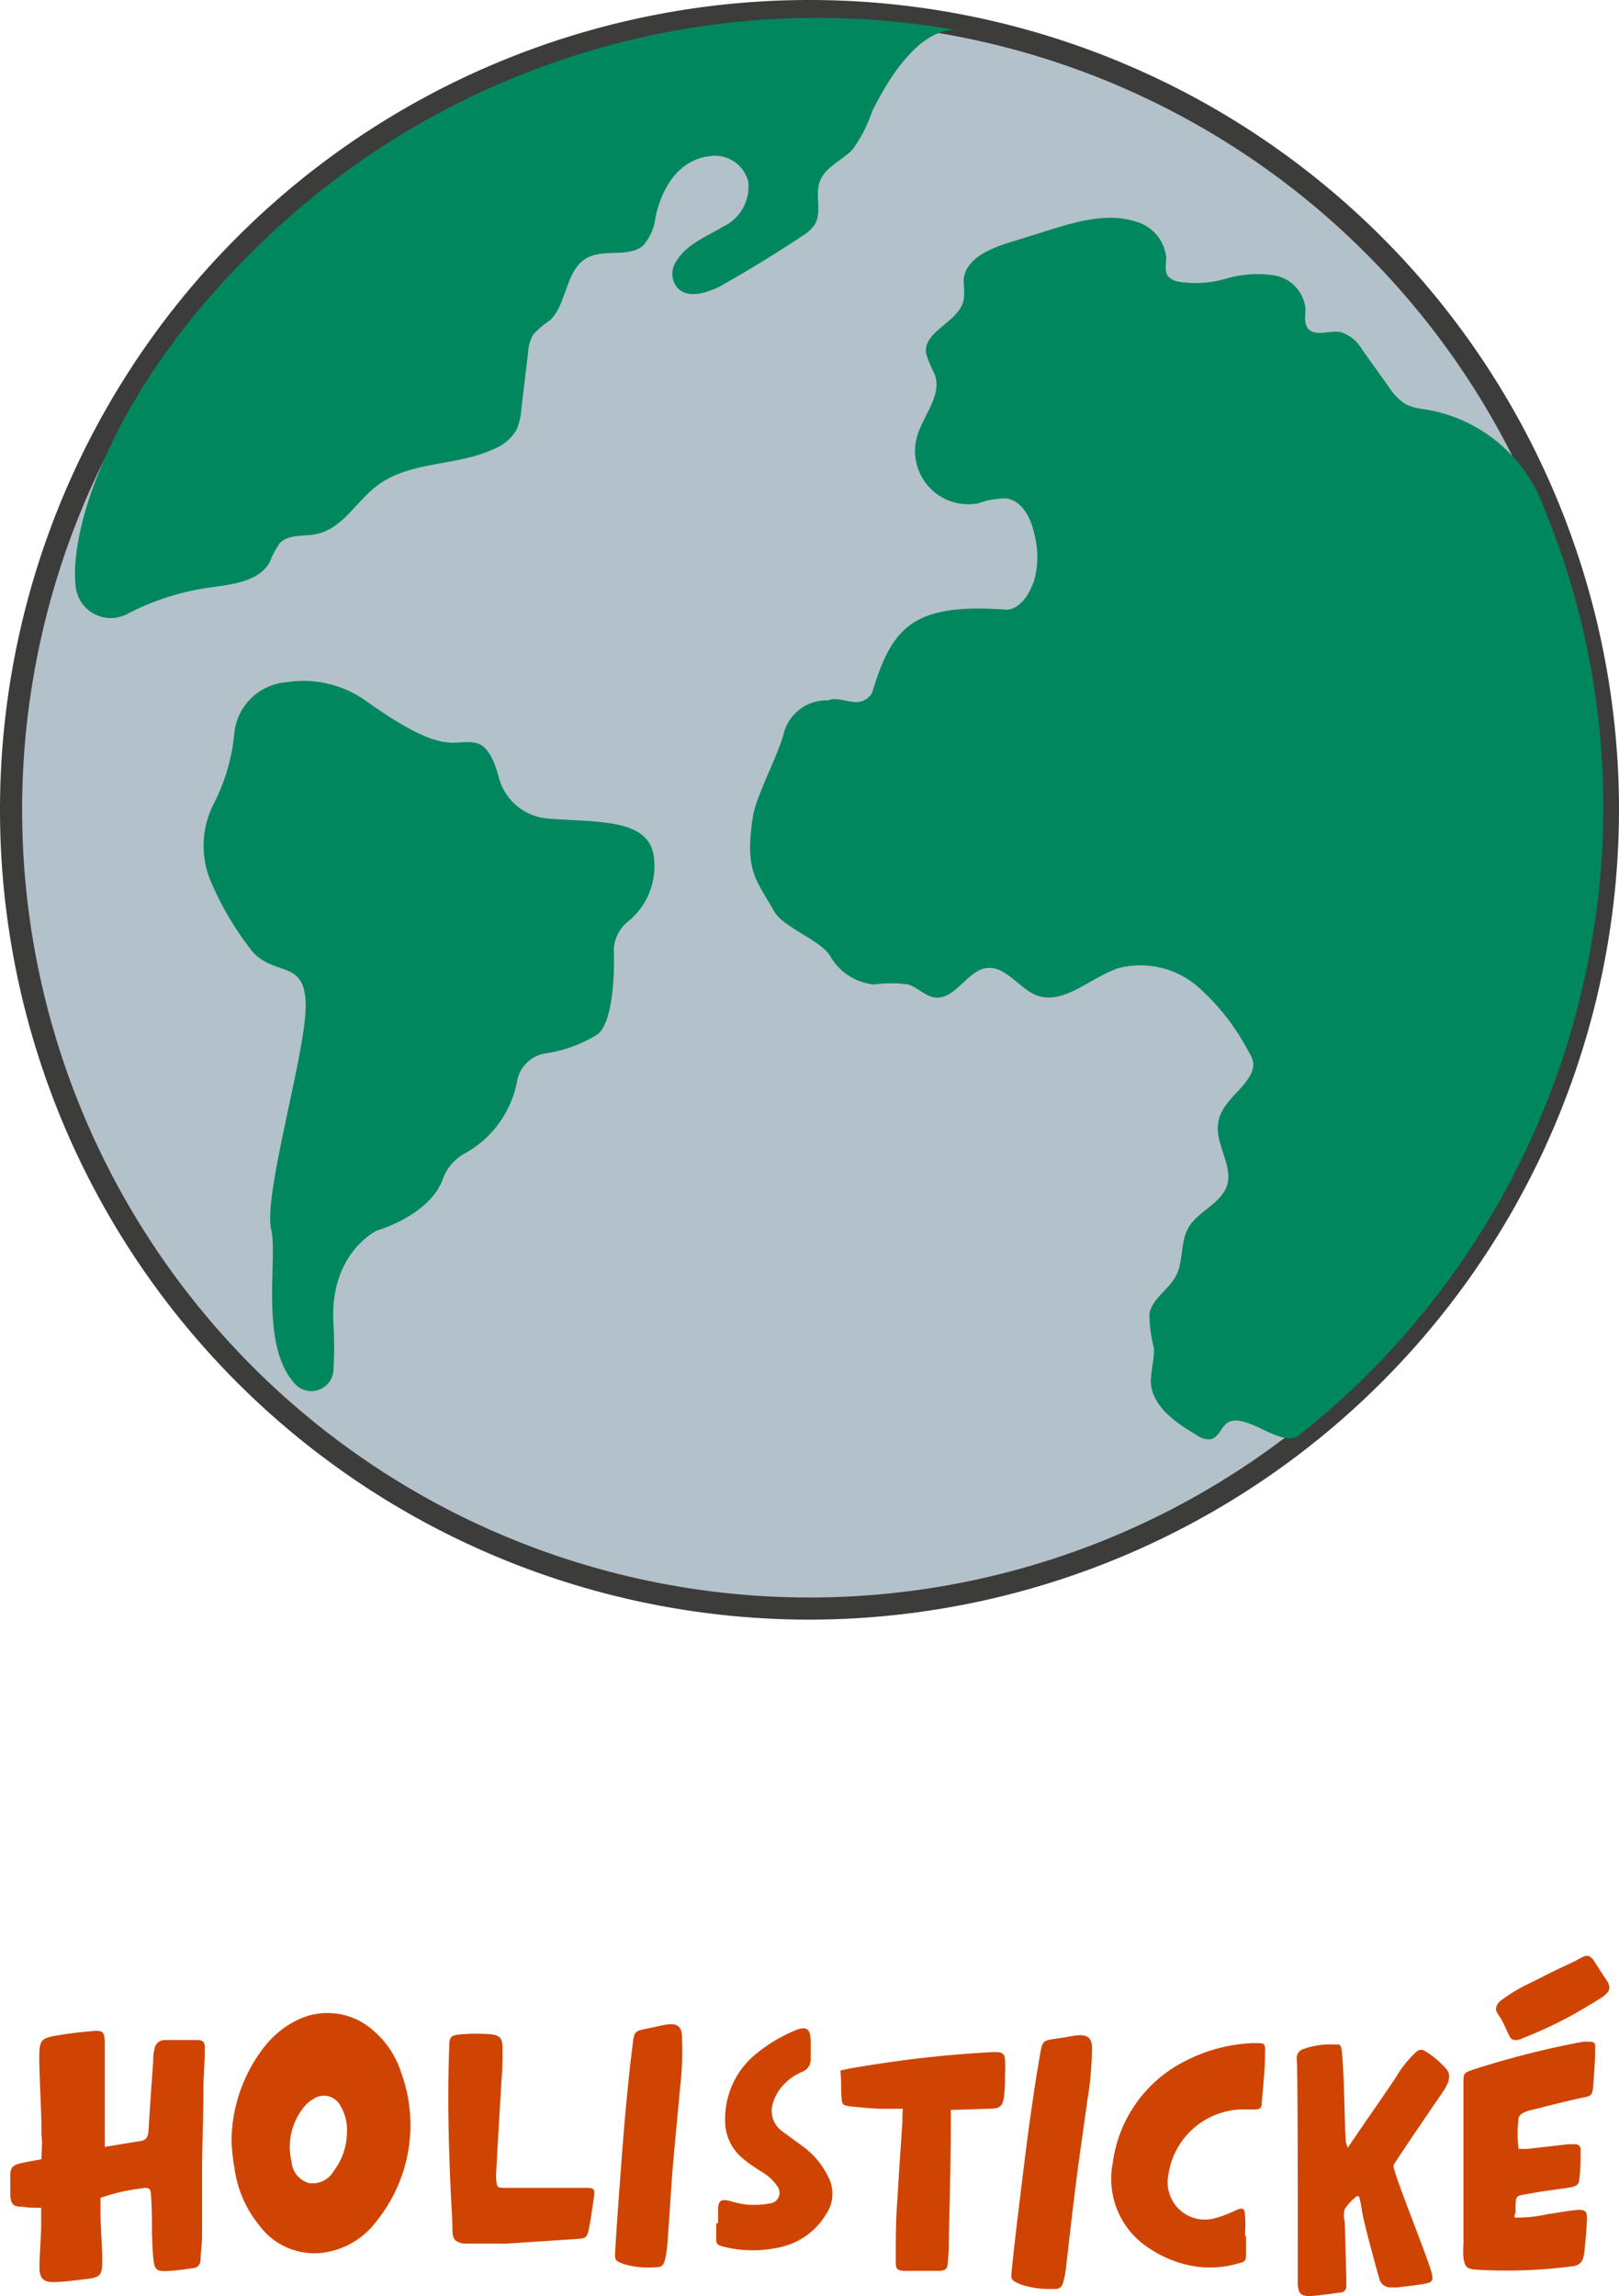
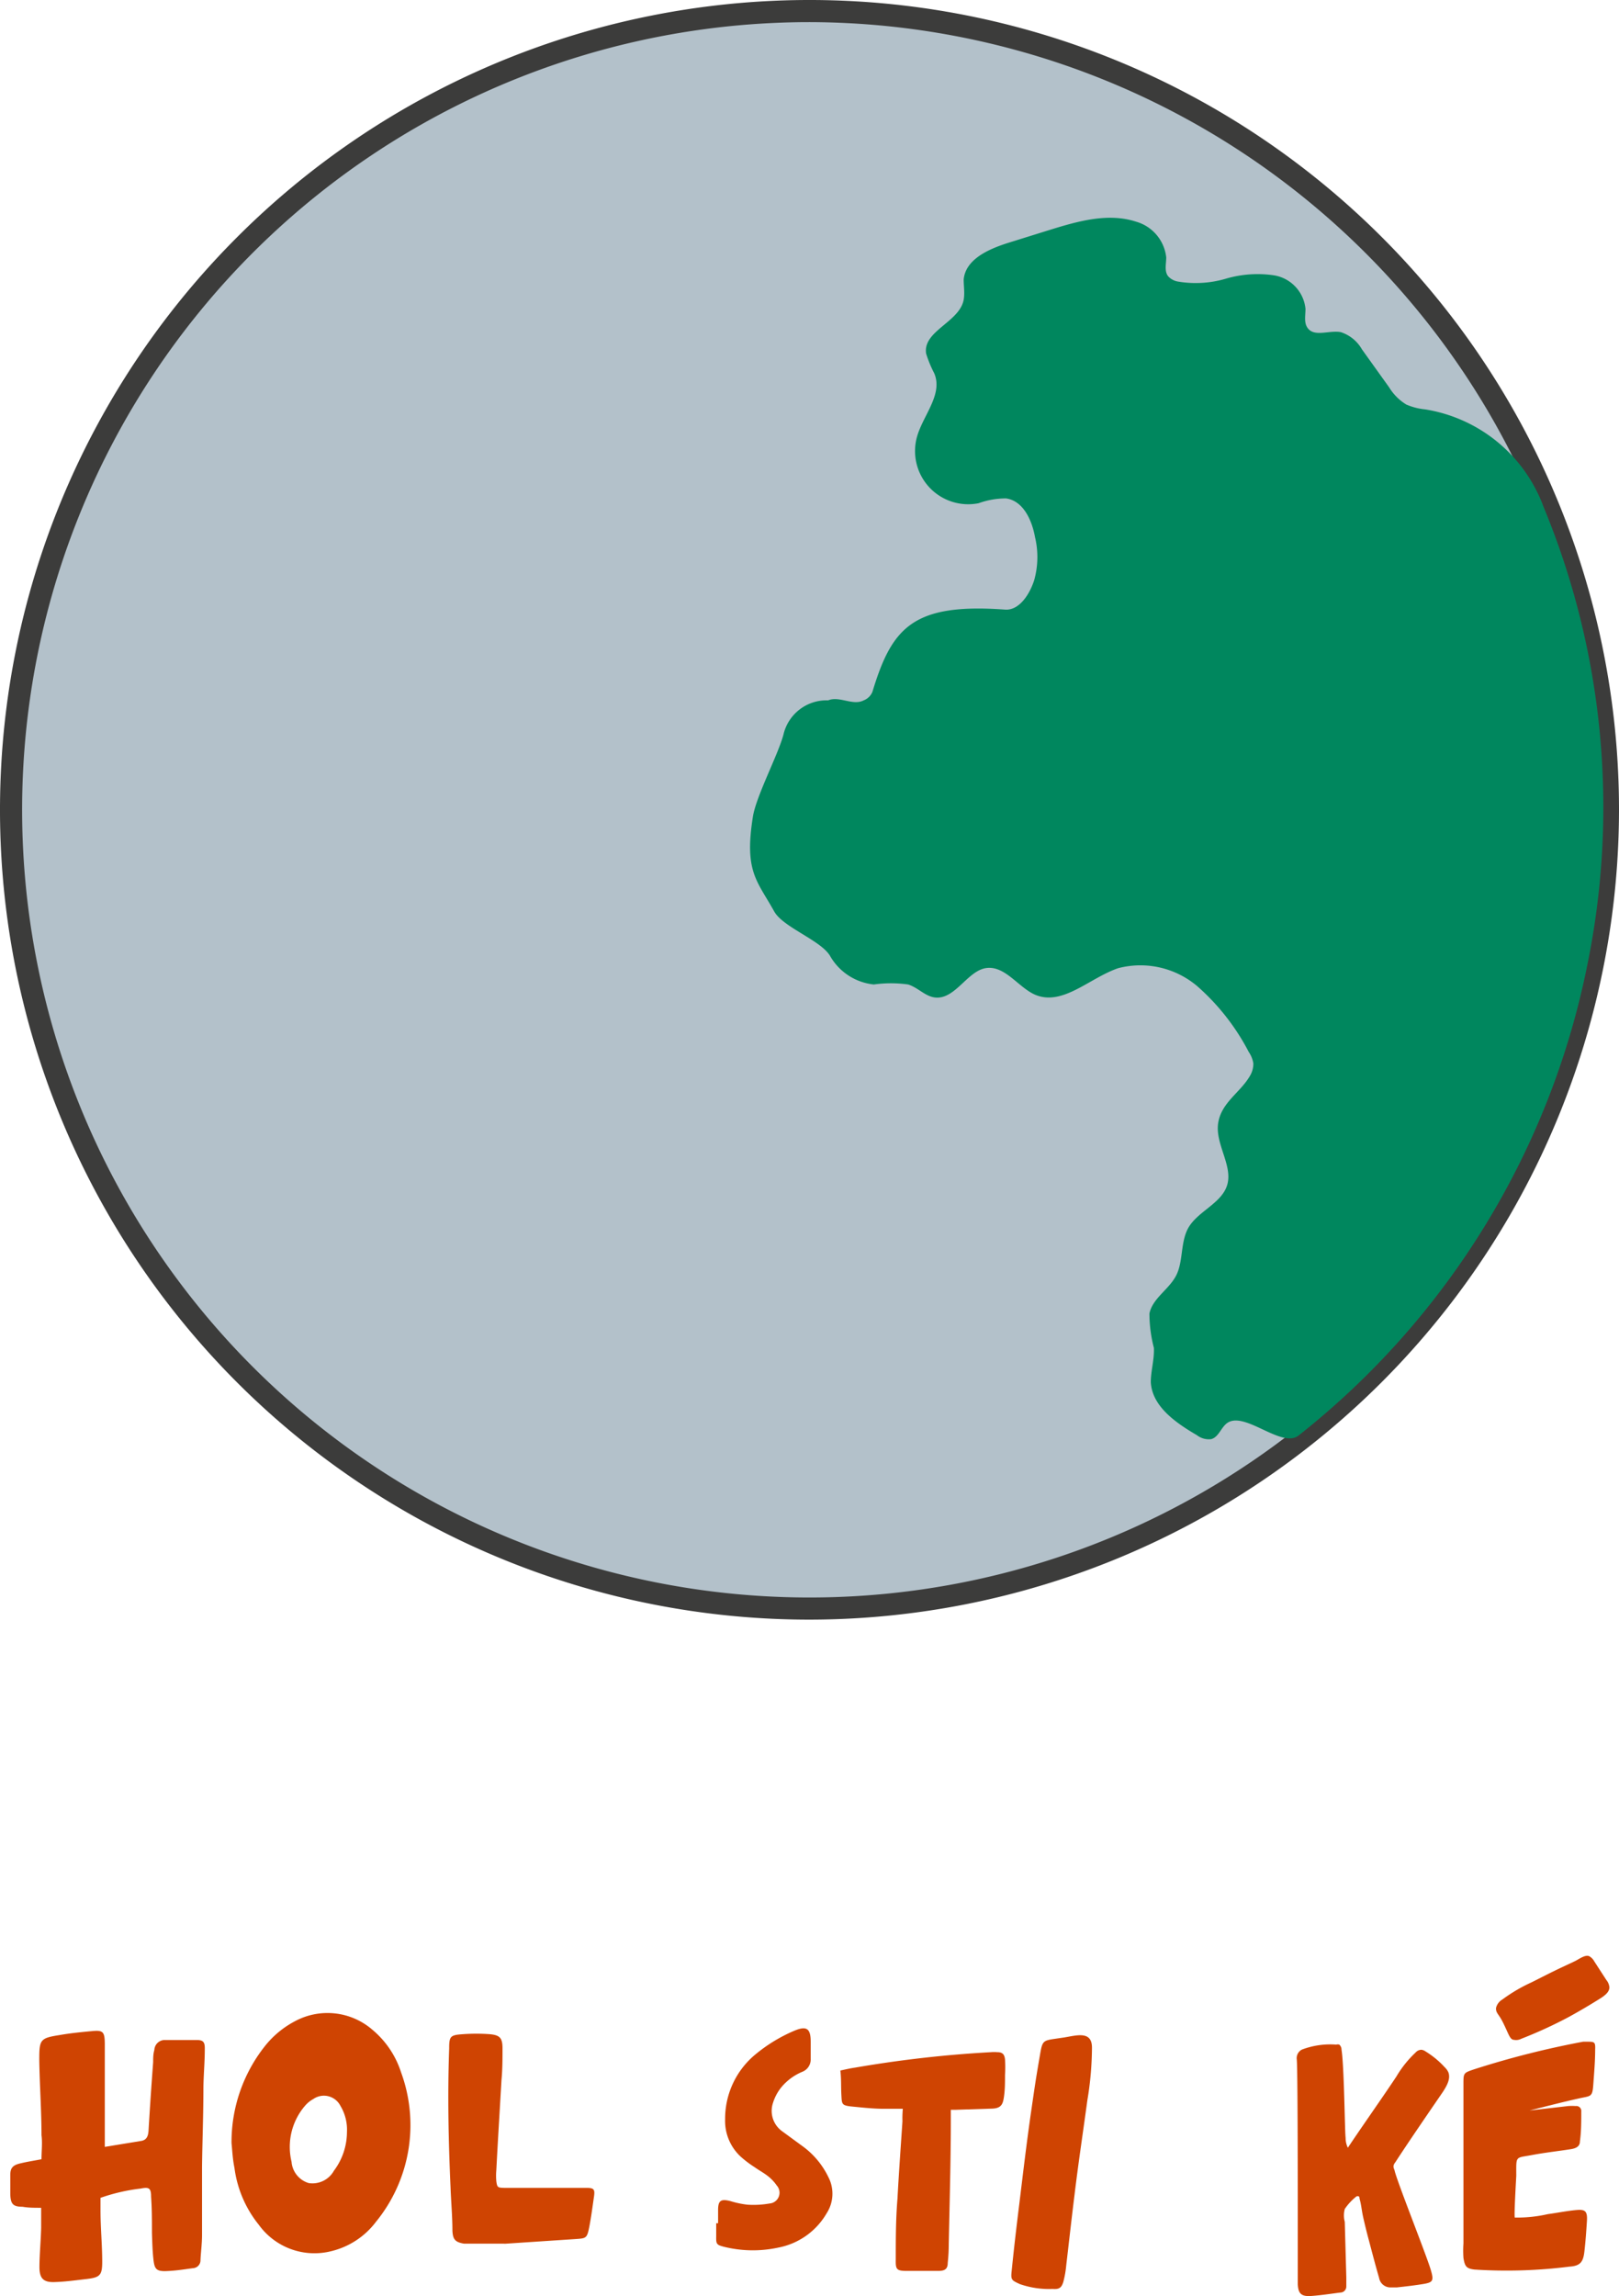
<svg xmlns="http://www.w3.org/2000/svg" viewBox="0 0 94.4 133.84">
  <defs>
    <style>.cls-1{fill:#cf4402;}.cls-2{fill:#b3c1ca;}.cls-3{fill:#3c3c3b;}.cls-4{fill:#00875e;}</style>
  </defs>
  <g id="Layer_2" data-name="Layer 2">
    <g id="design">
      <path class="cls-1" d="M41.87,129.58c0-.25,0-.51,0-.77,0-.56.17-.66.72-.52a5.38,5.38,0,0,0,1,.21,5.45,5.45,0,0,0,1.28-.07.63.63,0,0,0,.42-1.05,2.46,2.46,0,0,0-.52-.55c-.24-.19-.51-.33-.76-.51a6.25,6.25,0,0,1-.73-.54,2.83,2.83,0,0,1-1-2.26A4.86,4.86,0,0,1,44,119.78a9.14,9.14,0,0,1,2.27-1.4c.74-.32,1-.18,1,.62,0,.32,0,.64,0,1a.77.77,0,0,1-.48.75,3.17,3.17,0,0,0-1.26.94,2.75,2.75,0,0,0-.46.88,1.46,1.46,0,0,0,.55,1.66l1.12.82a4.8,4.8,0,0,1,1.56,1.84,2.1,2.1,0,0,1-.1,2.11,4.16,4.16,0,0,1-2.82,2,7,7,0,0,1-3.18-.05c-.42-.11-.45-.16-.44-.6,0-.26,0-.51,0-.77Z" />
      <path class="cls-1" d="M13.5,124.92a9,9,0,0,1,2-5.73,5.48,5.48,0,0,1,1.71-1.39,4,4,0,0,1,4.5.5,5.37,5.37,0,0,1,1.67,2.47,8.92,8.92,0,0,1-1.46,8.73,4.62,4.62,0,0,1-2.61,1.71,4,4,0,0,1-4.22-1.54,6.64,6.64,0,0,1-1.42-3.32C13.56,125.82,13.54,125.27,13.5,124.92Zm6.73-.66a2.69,2.69,0,0,0-.38-1.52,1.08,1.08,0,0,0-1.58-.4,1.72,1.72,0,0,0-.49.4A3.68,3.68,0,0,0,17,126a1.41,1.41,0,0,0,1,1.24,1.43,1.43,0,0,0,1.47-.72A3.77,3.77,0,0,0,20.23,124.26Z" />
      <path class="cls-1" d="M5.86,128.1c0,.26,0,.5,0,.73,0,1,.1,2,.1,3,0,.78-.13.91-.9,1s-1.26.16-1.89.18-.87-.21-.87-.87.08-1.53.1-2.3c0-.37,0-.74,0-1.16-.4,0-.75,0-1.09-.06-.56,0-.69-.17-.71-.73,0-.37,0-.74,0-1.11s.1-.57.55-.68.81-.16,1.27-.25c0-.48.06-.94,0-1.4,0-1.46-.11-2.93-.13-4.4,0-1.18.05-1.26,1.2-1.44.63-.11,1.26-.17,1.89-.23s.72.05.73.71c0,1.51,0,3,0,4.54,0,.47,0,1,0,1.5l2.14-.35c.32-.06.39-.31.41-.59.08-1.34.17-2.67.27-4,0-.24,0-.47.07-.71a.61.61,0,0,1,.61-.58c.62,0,1.23,0,1.84,0,.41,0,.5.12.49.54,0,.75-.07,1.49-.08,2.24,0,1.53-.06,3.07-.08,4.6,0,1.32,0,2.63,0,4,0,.48-.07,1-.09,1.44a.46.46,0,0,1-.44.48c-.52.07-1,.15-1.57.17s-.67-.14-.73-.65-.07-1-.09-1.57c0-.7,0-1.41-.05-2.11,0-.51-.12-.58-.61-.48A10.83,10.83,0,0,0,5.86,128.1Z" />
      <path class="cls-1" d="M83.41,132.25c.22.73.16.79-.6.9-.45.07-.9.12-1.36.17h-.34a.67.67,0,0,1-.7-.56c-.21-.72-.4-1.45-.59-2.17-.12-.44-.23-.89-.33-1.33s-.11-.74-.22-1.12c0-.06,0-.14-.12-.14a.19.19,0,0,0-.1.05,3.25,3.25,0,0,0-.64.7,1.45,1.45,0,0,0,0,.75l.09,3.23c0,.18,0,.36,0,.54a.35.35,0,0,1-.34.35c-.56.07-1.13.16-1.7.2s-.77-.12-.79-.71c0-.8,0-1.6,0-2.4,0-3.12,0-10.25-.06-10.69a.56.56,0,0,1,.3-.56,4.64,4.64,0,0,1,2-.29.34.34,0,0,1,.18,0,.38.38,0,0,1,.13.29c.16,1,.19,4.85.24,5.14a1.27,1.27,0,0,0,.13.58c.79-1.19,2.07-3,2.83-4.15a6.33,6.33,0,0,1,1.12-1.4.46.46,0,0,1,.34-.16.5.5,0,0,1,.23.09,5.18,5.18,0,0,1,1.12.92,1,1,0,0,1,.21.28c.17.39-.09.83-.32,1.18-.74,1.08-2.06,3-2.77,4.1a.4.4,0,0,0-.1.23.56.56,0,0,0,.06.21C81.4,127,83.11,131.28,83.41,132.25Z" />
      <path class="cls-1" d="M29.44,130.77l-2,0-.39,0c-.51-.09-.64-.24-.67-.74,0-.85-.08-1.7-.11-2.54-.12-2.69-.18-5.39-.08-8.1,0-.72.07-.78.83-.83a10.8,10.8,0,0,1,1.51,0c.62.05.77.22.77.83s0,1.24-.06,1.85c-.1,1.75-.21,3.49-.3,5.24a3.64,3.64,0,0,0,0,.66c.05.35.08.37.46.38h4.8c.42,0,.49.08.44.47-.09.62-.17,1.24-.29,1.85s-.19.62-.75.66l-4.23.28Z" />
-       <path class="cls-1" d="M72.65,130.31v1c0,.44,0,.51-.48.62a5.77,5.77,0,0,1-2.58.15,6.61,6.61,0,0,1-2.52-1,4.8,4.8,0,0,1-2.19-5,7.78,7.78,0,0,1,4.32-6,9.44,9.44,0,0,1,3.85-1h.13c.55,0,.61,0,.58.57,0,1-.11,1.93-.19,2.9,0,.34-.11.4-.47.4h-.77a4.44,4.44,0,0,0-4.21,3.85,2.17,2.17,0,0,0,2.75,2.48,7.09,7.09,0,0,0,1.16-.44c.45-.2.54-.16.57.35s0,.77,0,1.15Z" />
-       <path class="cls-1" d="M39.66,121.62c-.16,1.77-.34,3.54-.48,5.3-.09,1.31-.17,2.61-.27,3.91a5.32,5.32,0,0,1-.14.89c-.09.34-.22.43-.57.43a5.15,5.15,0,0,1-1.83-.19c-.5-.19-.53-.21-.5-.73.07-1.23.16-2.47.25-3.7.13-1.72.25-3.45.42-5.17s.17-1.74.37-3.36c.07-.58.16-.63.71-.74l.52-.11c.69-.13,1.58-.49,1.62.5A18.4,18.4,0,0,1,39.66,121.62Z" />
-       <path class="cls-1" d="M88.32,129.25a8,8,0,0,0,1.93-.2c.53-.07,1-.17,1.57-.23s.75,0,.71.63-.08,1.2-.15,1.8-.25.82-.87.86a29.29,29.29,0,0,1-5.54.17c-.47-.06-.56-.18-.64-.68a5.87,5.87,0,0,1,0-.84V122c0-.18,0-.35,0-.53,0-.65,0-.65.62-.86A51.88,51.88,0,0,1,92.31,119l.21,0c.44,0,.51,0,.49.45,0,.69-.06,1.37-.11,2.06s-.13.65-.72.77c-1,.22-2,.48-3,.73a1.57,1.57,0,0,0-.44.18.46.46,0,0,0-.2.28,7.43,7.43,0,0,0,0,1.77,6,6,0,0,0,.6,0l2.26-.26a3,3,0,0,1,.43,0,.29.29,0,0,1,.33.32c0,.59,0,1.17-.08,1.75,0,.32-.29.41-.57.45-.71.11-1.43.19-2.14.32-1.08.21-1,0-1,1.22C88.29,129,88.31,129.1,88.32,129.25Z" />
+       <path class="cls-1" d="M88.32,129.25a8,8,0,0,0,1.93-.2c.53-.07,1-.17,1.57-.23s.75,0,.71.63-.08,1.2-.15,1.8-.25.82-.87.86a29.29,29.29,0,0,1-5.54.17c-.47-.06-.56-.18-.64-.68a5.87,5.87,0,0,1,0-.84V122c0-.18,0-.35,0-.53,0-.65,0-.65.62-.86A51.88,51.88,0,0,1,92.31,119l.21,0c.44,0,.51,0,.49.45,0,.69-.06,1.37-.11,2.06s-.13.65-.72.77c-1,.22-2,.48-3,.73l2.26-.26a3,3,0,0,1,.43,0,.29.29,0,0,1,.33.32c0,.59,0,1.17-.08,1.75,0,.32-.29.41-.57.45-.71.11-1.43.19-2.14.32-1.08.21-1,0-1,1.22C88.29,129,88.31,129.1,88.32,129.25Z" />
      <path class="cls-1" d="M91.47,117.56a25.64,25.64,0,0,1-2.77,1.27.65.65,0,0,1-.43.06c-.17,0-.27-.23-.35-.4s-.25-.57-.41-.84-.3-.37-.28-.62a.78.78,0,0,1,.37-.49,9.41,9.41,0,0,1,1.7-1c.56-.28,1.12-.57,1.69-.84l.83-.39c.22-.1.61-.41.85-.29a.76.76,0,0,1,.29.3l.7,1.08a.78.78,0,0,1,.18.43c0,.27-.25.46-.47.61C92.75,116.83,92.11,117.21,91.47,117.56Z" />
      <path class="cls-1" d="M52.64,122.91c-.4,0-.75,0-1.09,0-.62,0-1.24-.07-1.86-.13s-.6-.14-.63-.65,0-.93-.06-1.45c.28-.06.57-.13.86-.17a68.24,68.24,0,0,1,7.93-.9,2,2,0,0,1,.35,0c.31,0,.43.12.46.43a6.76,6.76,0,0,1,0,.9c0,.42,0,.84-.06,1.26s-.14.68-.69.7l-2.16.07-.25,0,0,.53c0,2.43-.07,4.85-.12,7.28a10.32,10.32,0,0,1-.06,1.11c0,.36-.17.46-.52.47-.62,0-1.24,0-1.86,0s-.66-.1-.65-.66c0-1.18,0-2.37.1-3.56.08-1.51.19-3,.29-4.51C52.61,123.41,52.62,123.18,52.64,122.91Z" />
      <path class="cls-1" d="M63.4,122.42c-.25,1.85-.53,3.69-.75,5.53-.17,1.36-.32,2.72-.48,4.08A5.9,5.9,0,0,1,62,133c-.11.35-.25.44-.62.41a5.18,5.18,0,0,1-1.91-.28c-.5-.23-.54-.25-.48-.79.13-1.29.28-2.57.44-3.86.22-1.8.43-3.6.69-5.39s.26-1.82.55-3.5c.11-.61.19-.66.78-.75l.55-.08c.73-.11,1.68-.44,1.67.6A18.88,18.88,0,0,1,63.4,122.42Z" />
      <g id="Earth">
        <circle class="cls-2" cx="47.2" cy="47.2" r="46.56" transform="translate(-14.11 73.59) rotate(-68.29)" />
        <path class="cls-3" d="M47.2,94.4A47.2,47.2,0,1,1,94.4,47.2,47.25,47.25,0,0,1,47.2,94.4Zm0-93.11A45.91,45.91,0,1,0,93.11,47.2,46,46,0,0,0,47.2,1.29Z" />
        <path class="cls-4" d="M75.74,83.65c-1,.85-3.26-1.55-4.26-.65-.31.28-.45.77-.86.88a1.13,1.13,0,0,1-.83-.23c-1.23-.72-2.61-1.67-2.69-3.09,0-.66.21-1.31.18-2a8.06,8.06,0,0,1-.26-2c.18-.89,1.14-1.4,1.56-2.22s.24-1.92.7-2.76c.56-1,2-1.45,2.29-2.57s-.73-2.36-.54-3.56,1.29-1.77,1.85-2.74a1.39,1.39,0,0,0,.2-.73,1.69,1.69,0,0,0-.27-.67,13.2,13.2,0,0,0-3-3.83,5.13,5.13,0,0,0-4.61-1.05C63.53,57,62,58.62,60.41,58c-1-.4-1.77-1.71-2.88-1.58s-1.82,1.84-3,1.72c-.58-.06-1-.58-1.58-.76a7.24,7.24,0,0,0-2,0,3.33,3.33,0,0,1-2.56-1.68c-.56-.91-2.73-1.65-3.25-2.58-1-1.8-1.75-2.31-1.24-5.52.19-1.2,1.47-3.61,1.78-4.78a2.58,2.58,0,0,1,2.61-2c.65-.27,1.44.33,2.07,0a.9.9,0,0,0,.51-.5c1.13-3.73,2.35-5.18,7.72-4.79.84.07,1.45-.9,1.71-1.71a5,5,0,0,0,.05-2.51c-.18-1-.69-2.12-1.69-2.26a4.69,4.69,0,0,0-1.6.28,3.1,3.1,0,0,1-3.59-3.88c.36-1.26,1.53-2.47,1-3.7A6.81,6.81,0,0,1,54,20.61c-.21-1.32,1.95-1.83,2.19-3.14.07-.39,0-.79,0-1.18.11-1.18,1.45-1.77,2.58-2.13l2.47-.77c1.62-.5,3.37-1,5-.47A2.44,2.44,0,0,1,68,15c0,.38-.12.8.11,1.1a1,1,0,0,0,.57.31,6.23,6.23,0,0,0,2.81-.17,6.55,6.55,0,0,1,2.81-.19A2.2,2.2,0,0,1,76.12,18c0,.38-.1.8.12,1.11.39.56,1.27.12,1.94.25a2.19,2.19,0,0,1,1.23,1L81,22.58a3,3,0,0,0,1,1,3.65,3.65,0,0,0,1.09.28A8.84,8.84,0,0,1,90,29.54a45.72,45.72,0,0,1,2.58,26.57A46.61,46.61,0,0,1,75.74,83.65Z" />
-         <path class="cls-4" d="M4.41,34.18a2.06,2.06,0,0,0,3,1.61,14.64,14.64,0,0,1,4.78-1.54c1.32-.19,2.89-.33,3.54-1.49a4.81,4.81,0,0,1,.6-1.12c.53-.52,1.38-.36,2.1-.51,1.52-.29,2.34-1.91,3.58-2.84,1.93-1.45,4.68-1.1,6.85-2.15a2.59,2.59,0,0,0,1.25-1.08,3.41,3.41,0,0,0,.28-1.14c.13-1.12.27-2.25.4-3.37a2.4,2.4,0,0,1,.3-1.05,5.5,5.5,0,0,1,1-.85c1-1,.88-2.94,2.14-3.62,1-.54,2.41,0,3.26-.71a3,3,0,0,0,.73-1.65C38.57,11,39.53,9.31,41.4,9.1a2,2,0,0,1,2.23,1.49,2.58,2.58,0,0,1-1.49,2.63c-1,.61-2.12,1-2.74,2.06a1.28,1.28,0,0,0,0,1.36c.55.85,1.81.46,2.67,0q2.43-1.37,4.74-2.91a2.28,2.28,0,0,0,.67-.6c.49-.74,0-1.77.34-2.6s1.3-1.18,1.91-1.84A8.45,8.45,0,0,0,50.85,6.5c.94-1.92,2.7-4.76,4.83-4.76A46.62,46.62,0,0,0,16,13.43C6.8,21.93,4,30.6,4.41,34.18Z" />
-         <path class="cls-4" d="M12.42,46.93a5.38,5.38,0,0,0,0,4.73,17.58,17.58,0,0,0,2.34,3.85c1.37,1.45,3.12.37,3.06,3.25s-2.49,10.93-2,12.93c.38,1.66-.71,6.8,1.41,9a1.29,1.29,0,0,0,2.21-.79,22.58,22.58,0,0,0,0-2.79c-.22-4.1,2.54-5.39,2.54-5.39s3.07-.87,3.84-3a2.78,2.78,0,0,1,1.35-1.53,6.1,6.1,0,0,0,3-4.28,2,2,0,0,1,1.62-1.51,7.93,7.93,0,0,0,3-1.08c.87-.54,1.06-3.2,1-4.85a2.2,2.2,0,0,1,.79-1.73A4.14,4.14,0,0,0,38.13,50c-.23-2.33-3.32-2.06-6.19-2.29a3.23,3.23,0,0,1-2.86-2.41c-.24-.94-.66-1.88-1.35-2-1.32-.28-1.68.91-6.38-2.44a6.27,6.27,0,0,0-4.61-1.1,3.32,3.32,0,0,0-3.08,3A11.25,11.25,0,0,1,12.42,46.93Z" />
      </g>
    </g>
  </g>
</svg>